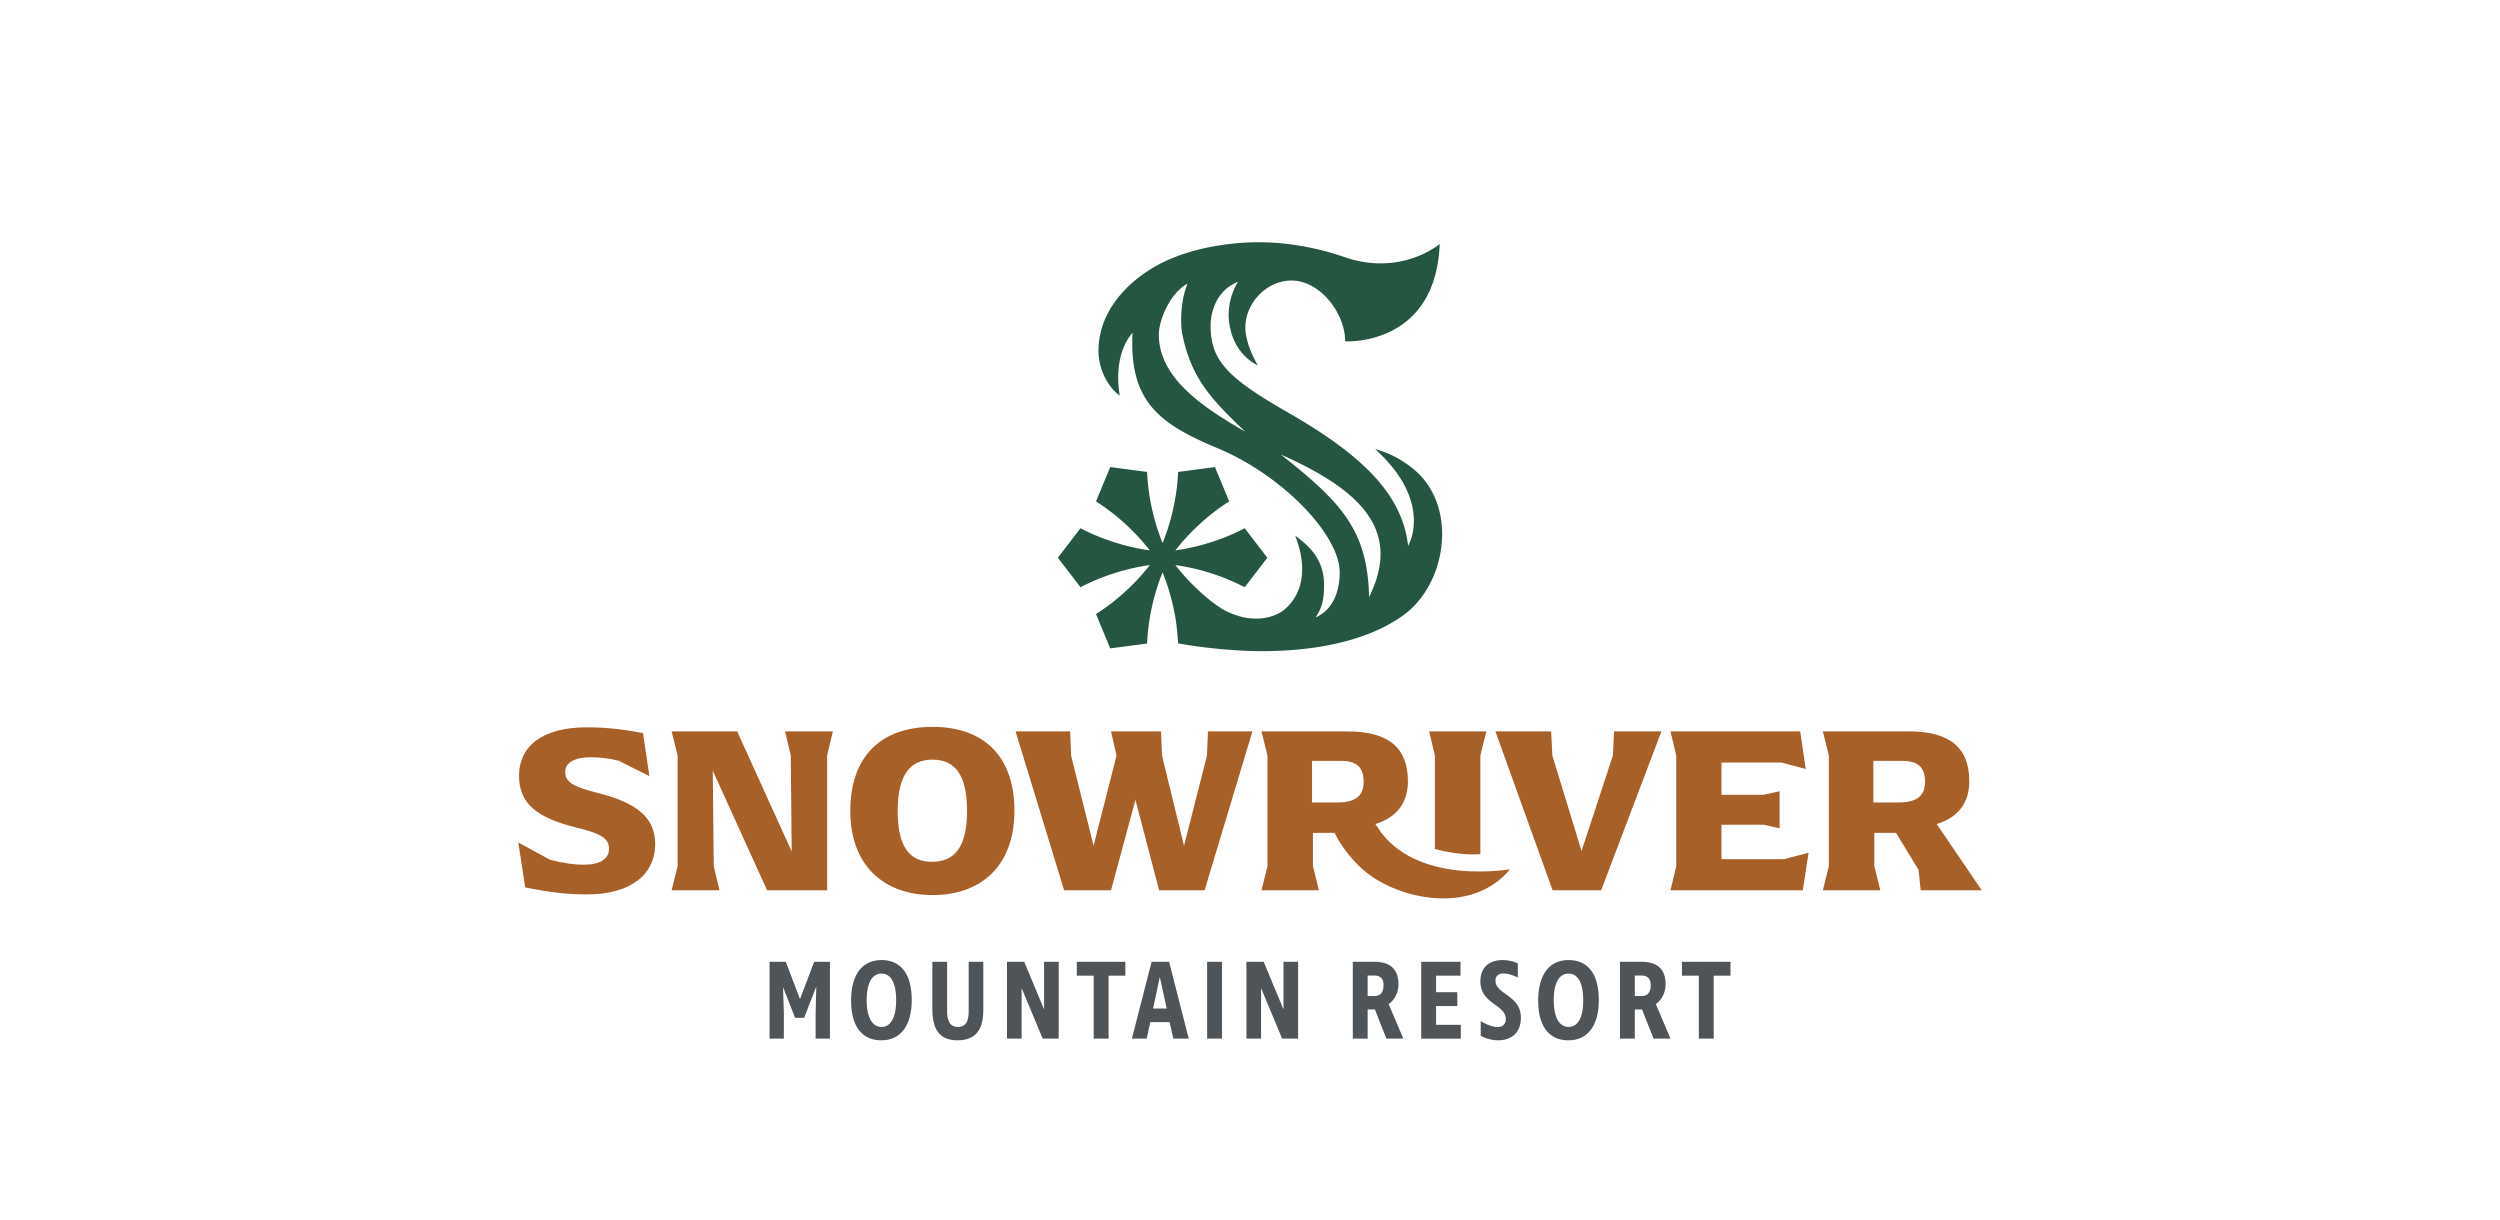
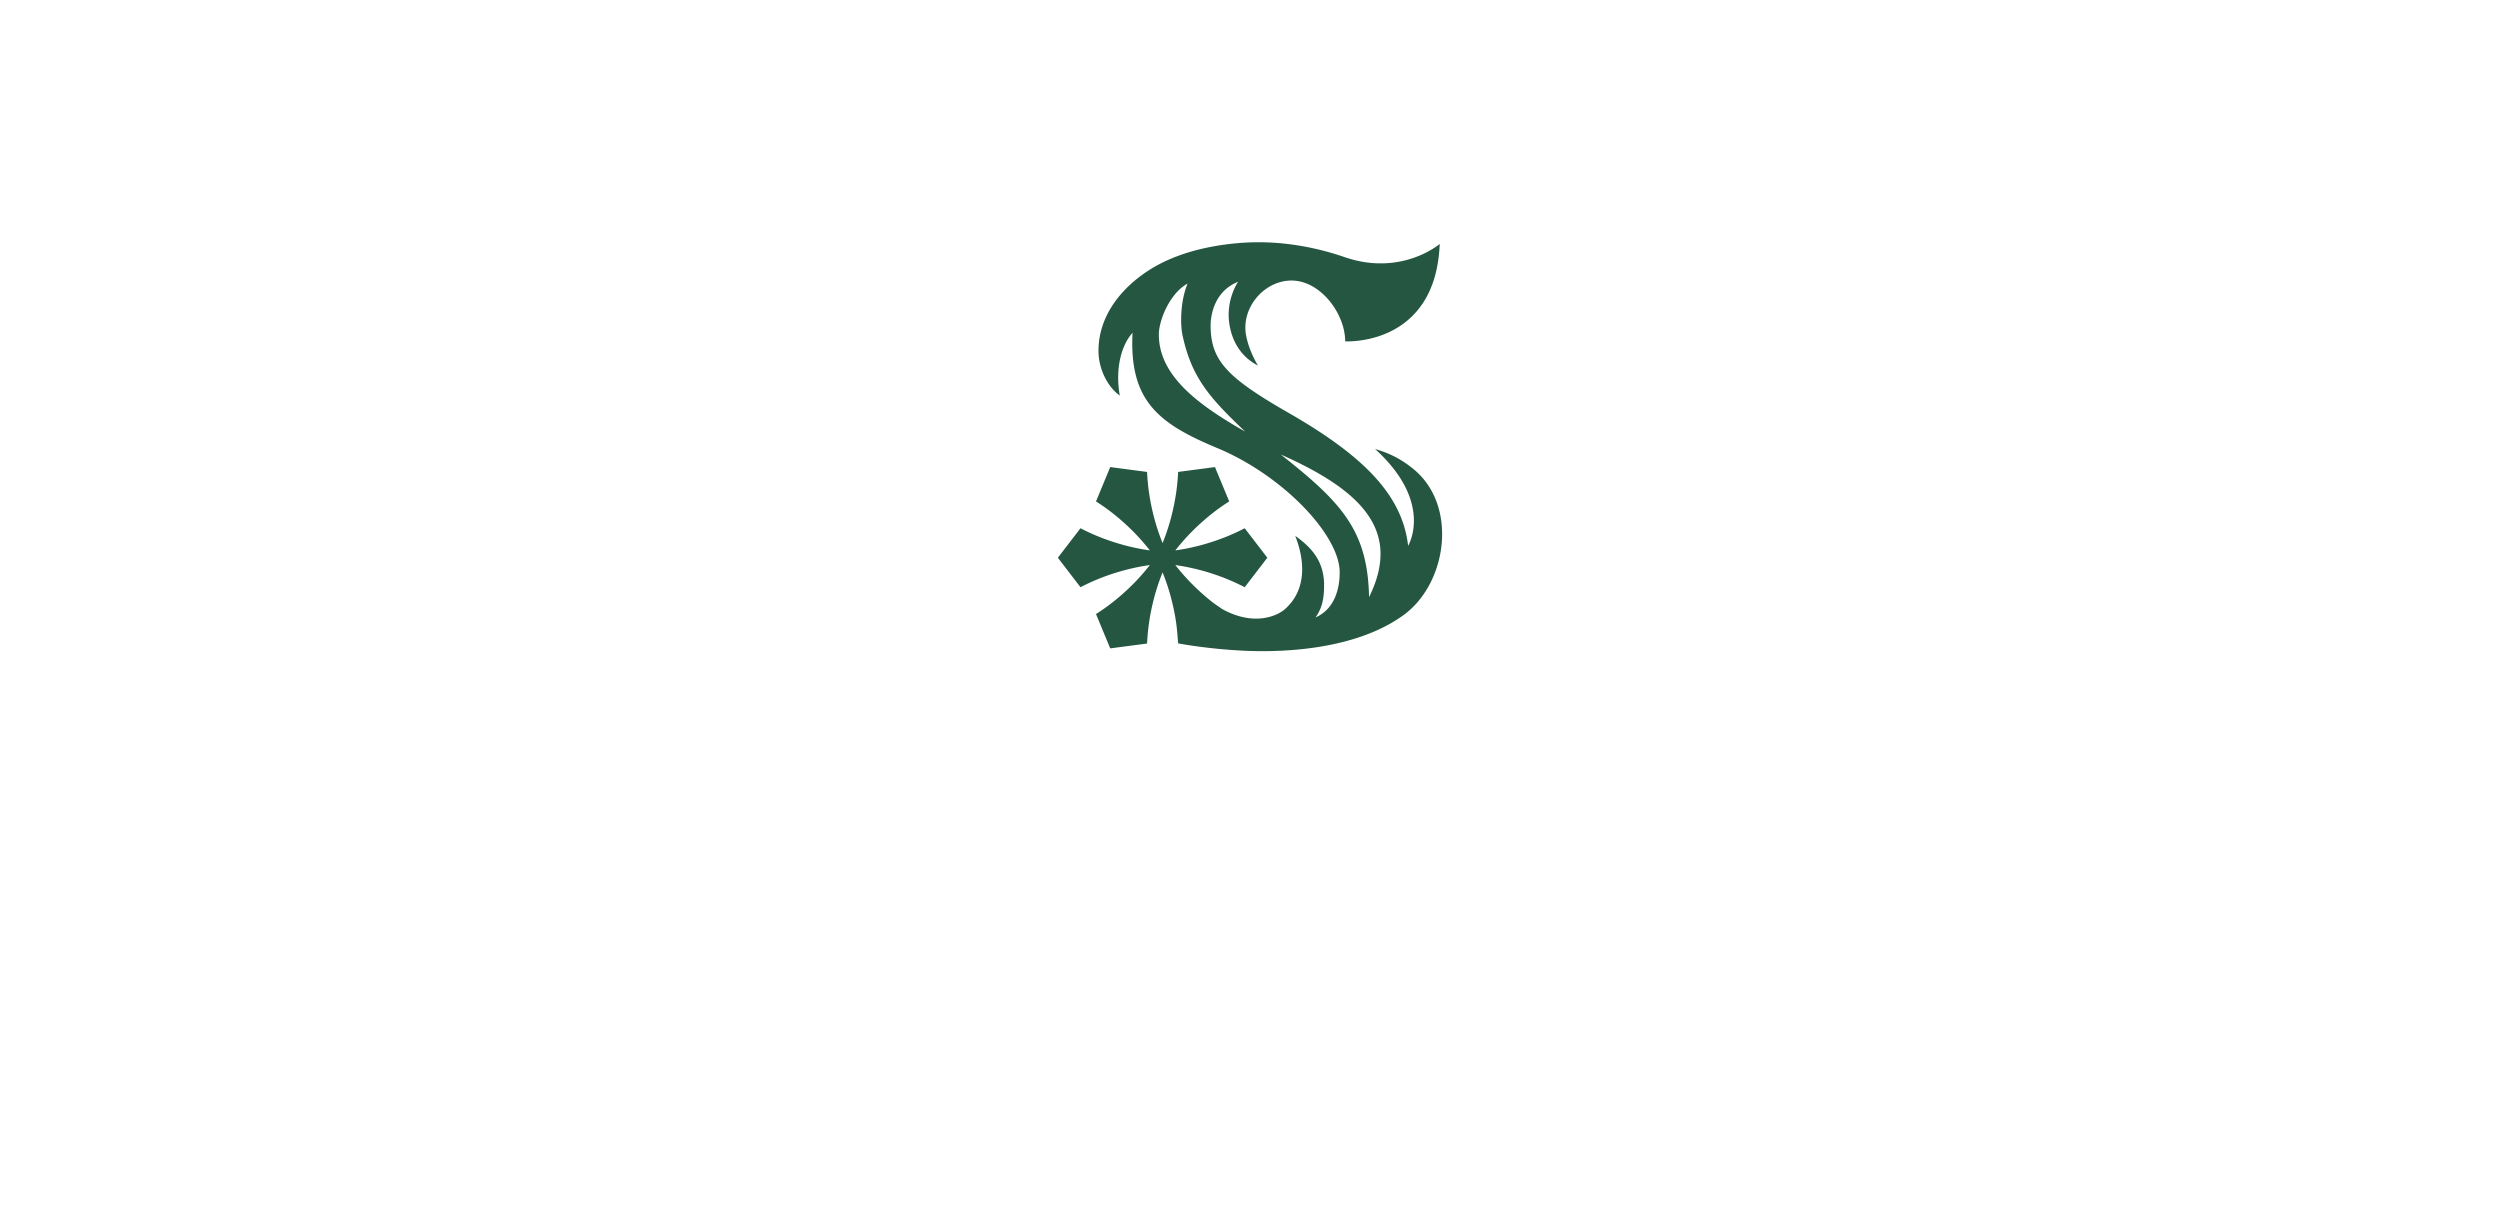
<svg xmlns="http://www.w3.org/2000/svg" width="410" height="200" fill="none" viewBox="0 0 410 200">
-   <path fill="#fff" d="M0 0h410v200H0z" />
  <path fill="#255642" d="M203.837 106.713c8.401.4 19.063-.663 26.148-5.698 7.333-5.116 9.262-18.116 1.737-24.16-2.346-1.885-4.253-2.632-6.209-3.219 9.681 8.787 5.449 15.84 5.418 15.872-.951-8.302-7.235-14.707-19.653-21.827-9.863-5.662-12.734-8.48-12.734-14.236 0 0-.24-5.338 4.507-7.236 0 0-2.076 2.956-1.422 7 .546 3.37 2.373 5.556 4.671 6.743-1.094-1.894-1.685-3.56-1.947-4.991-.791-4.285 2.653-8.632 6.991-8.938 5.009-.352 9.267 5.329 9.267 9.955 0 0 14.836.911 15.503-15.973 0 0-6.258 5.378-15.592 2.164-5.684-1.955-11.747-2.835-17.747-2.275-5.044.475-10.329 1.764-14.591 4.578-4.485 2.96-8.036 7.48-8.031 13.075 0 3.094 1.609 6.005 3.497 7.325-.577-3.036-.36-7.511 2.085-10.298-.565 11.191 4.262 14.894 13.916 18.916 10.711 4.462 20.058 14.249 20.058 20.37 0 2.737-.836 6.013-3.96 7.399 1.066-1.542 1.4-3.018 1.4-5.302 0-3.725-1.849-6.045-4.729-8.071 1.595 4.07 1.88 8.778-1.614 11.947-1.382 1.253-5.244 2.893-10.386.04-.605-.423-1.214-.818-1.814-1.298a37.621 37.621 0 0 1-3-2.685 34.76 34.76 0 0 1-2.853-3.222 36.08 36.08 0 0 1 8.044 2.12 34.79 34.79 0 0 1 3.334 1.516l3.711-4.836-3.711-4.836a34.253 34.253 0 0 1-3.334 1.516c-1.173.462-2.449.88-3.826 1.258-1.48.395-2.88.675-4.218.862a35.337 35.337 0 0 1 2.853-3.222 38.46 38.46 0 0 1 3-2.685 34.312 34.312 0 0 1 2.983-2.129l-2.334-5.631-6.044.796a34.25 34.25 0 0 1-.356 3.648 37.777 37.777 0 0 1-.827 3.938 34.174 34.174 0 0 1-1.364 4.085 35.089 35.089 0 0 1-1.365-4.085 36.46 36.46 0 0 1-.822-3.938 34.278 34.278 0 0 1-.355-3.648l-6.045-.796-2.333 5.631a34.3 34.3 0 0 1 2.982 2.13 38.099 38.099 0 0 1 3 2.684 35.337 35.337 0 0 1 2.853 3.222 35.22 35.22 0 0 1-4.217-.862 37.133 37.133 0 0 1-3.827-1.258 34.766 34.766 0 0 1-3.334-1.516l-3.711 4.836 3.711 4.836a34.253 34.253 0 0 1 3.334-1.516 36.428 36.428 0 0 1 3.827-1.258c1.48-.395 2.88-.675 4.217-.862a35.35 35.35 0 0 1-2.853 3.222 37.276 37.276 0 0 1-3 2.685 34.281 34.281 0 0 1-2.982 2.129l2.333 5.631 6.045-.796c.049-1.182.169-2.4.355-3.649.187-1.249.462-2.56.822-3.942.4-1.48.858-2.831 1.365-4.08.507 1.249.964 2.6 1.364 4.08.36 1.378.64 2.689.827 3.942.182 1.236.262 2.445.36 3.623 0 0 4.716.915 10.618 1.195l.004.005Zm-13.791-51.837c0-2.284 1.738-6.724 4.716-8.373-1.236 2.995-1.191 6.79-.836 8.449 1.476 6.893 4.347 10.204 10.28 15.827-8.066-4.556-14.155-9.338-14.155-15.907l-.005.004Zm34.481 43.054c-.227-10.898-4.423-15.471-14.489-23.396 13.422 5.956 19.827 12.6 14.489 23.396Z" />
-   <path fill="#4F5459" d="M136.103 170.333h-2.343v-4.169l.111-4.227h-.053l-1.938 4.987h-1.489l-1.915-4.911h-.054l.129 4.075v4.245h-2.342v-12.601h2.658l2.329 6.125 2.329-6.125h2.586v12.601h-.008ZM139.578 164.132c0-4.28 1.805-6.68 5.009-6.68 3.205 0 4.934 2.365 4.934 6.551 0 4.187-1.805 6.605-4.987 6.605-3.183 0-4.951-2.325-4.951-6.476h-.005Zm7.391-.111c0-2.787-.853-4.355-2.4-4.355-1.546 0-2.435 1.564-2.435 4.355 0 2.791.893 4.396 2.435 4.396 1.543 0 2.4-1.582 2.4-4.396ZM157.019 170.608c-2.791 0-4.111-1.618-4.111-5.04v-7.836h2.418v8.058c0 1.787.578 2.627 1.787 2.627s1.751-.822 1.751-2.587v-8.098h2.4v7.854c0 3.427-1.36 5.022-4.245 5.022ZM167.583 162.106h-.035v8.227h-2.401v-12.601h2.827l3.236 7.778h.018v-7.778h2.4v12.601h-2.627l-3.427-8.227h.009ZM181.805 170.333h-2.436v-10.329h-2.773v-2.272h7.964v2.272h-2.751v10.329h-.004ZM191.825 167.635h-3.183l-.577 2.698h-2.436l3.236-12.601h2.866l3.223 12.601h-2.529l-.596-2.698h-.004Zm-.485-2.236-1.115-5.102h-.036l-1.08 5.102h2.236-.005ZM200.402 157.732v12.601h-2.435v-12.601h2.435ZM206.85 162.106h-.036v8.227h-2.4v-12.601h2.827l3.235 7.778h.018v-7.778h2.4v12.601h-2.626l-3.427-8.227h.009ZM227.366 170.333l-1.88-4.783h-1.191v4.783h-2.436v-12.601h3.556c2.604 0 3.929 1.267 3.929 3.649 0 1.414-.618 2.587-1.6 3.294l2.4 5.658h-2.778Zm-.467-8.747c0-1.058-.484-1.6-1.528-1.6h-1.08v3.369h1.062c1.044 0 1.542-.596 1.542-1.769h.004ZM233.081 157.732h6.44v2.272h-4.004v2.72h3.48v2.271h-3.48v3.075h4.058v2.272h-6.494V157.732ZM248.928 160.319c-.969-.467-1.716-.667-2.369-.667-.835 0-1.302.427-1.302 1.151 0 2.329 4.169 2.365 4.169 6.103 0 2.364-1.454 3.702-3.756 3.702a6.036 6.036 0 0 1-2.831-.742v-2.4c.893.537 1.956.969 2.738.969.889 0 1.373-.503 1.373-1.32 0-2.369-4.169-2.463-4.169-6.165 0-2.236 1.396-3.498 3.627-3.498.893 0 1.693.169 2.516.538v2.329h.004ZM252.261 164.132c0-4.28 1.804-6.68 5.009-6.68 3.204 0 4.933 2.365 4.933 6.551 0 4.187-1.804 6.605-4.987 6.605-3.182 0-4.951-2.325-4.951-6.476h-.004Zm7.387-.111c0-2.787-.854-4.355-2.4-4.355-1.547 0-2.436 1.564-2.436 4.355 0 2.791.893 4.396 2.436 4.396 1.542 0 2.4-1.582 2.4-4.396ZM271.181 170.333l-1.88-4.783h-1.192v4.783h-2.435v-12.601h3.555c2.605 0 3.929 1.267 3.929 3.649 0 1.414-.617 2.587-1.6 3.294l2.4 5.658h-2.777Zm-.463-8.747c0-1.058-.484-1.6-1.529-1.6h-1.08v3.369h1.063c1.044 0 1.542-.596 1.542-1.769h.004ZM281.048 170.333h-2.436v-10.329h-2.773v-2.272h7.964v2.272h-2.751v10.329h-.004Z" />
-   <path fill="#A76027" d="M242.776 140.087v-16.173l.982-3.965h-9.378l.942 3.965v15.32c1.529.4 4.667 1.084 7.454.849v.004ZM97.871 129.997c-4.315-1.058-5.177-1.96-5.177-3.453 0-1.494 1.648-2.356 4.16-2.356 1.648 0 3.137.196 4.666.591l4.983 2.511-1.058-7.067c-2.827-.546-5.77-.942-9.223-.942-7.533 0-11.102 3.298-11.102 7.929s3.018 6.943 9.453 8.516c4.316 1.058 5.298 1.884 5.298 3.493s-1.413 2.592-4.12 2.592c-1.724 0-3.297-.236-5.569-.823L85 138.166l1.142 7.374c2.356.435 5.49 1.142 10.045 1.142 7.258.04 11.258-3.298 11.258-8.24 0-4.316-2.902-6.787-9.574-8.436v-.009ZM129.685 123.914l.155 15.733-8.942-19.698h-10.752l.983 3.965v18.129l-.983 3.96h7.845l-.938-3.96-.16-15.654 8.912 19.614h9.844v-22.089l.942-3.965h-7.844l.938 3.965ZM152.948 119.206c-8.555 0-13.498 4.947-13.498 13.769 0 8.823 5.334 13.814 13.498 13.814 8.165 0 13.418-4.983 13.418-13.814s-4.907-13.769-13.418-13.769Zm-.115 22.125c-3.494 0-5.614-2.196-5.614-8.356s2.24-8.396 5.729-8.396 5.649 2.241 5.649 8.396c0 6.156-2.195 8.356-5.764 8.356ZM197.944 123.914l-3.764 14.791-3.609-14.791-.16-3.965h-8.2l.902 3.965-3.769 14.791-3.684-14.791-.156-3.965h-8.951l7.964 26.054h7.694l4-14.831 3.884 14.831h7.458l7.845-26.054h-7.294l-.16 3.965ZM264.514 123.914l-5.142 15.653-4.787-15.653-.196-3.965h-9.142l9.378 26.054h7.965l9.884-26.054h-7.769l-.191 3.965ZM282.32 140.905v-5.653h6.906l2.627.591v-6.08l-2.627.586h-6.906v-5.297h9.853l3.96 1.057-.902-6.16h-21.267l.942 3.965v18.129l-.942 3.96h21.698l.942-6.156-4.004 1.058h-10.28ZM317.626 135.136c3.649-1.098 5.338-3.649 5.338-6.983 0-5.338-2.947-8.2-9.889-8.2H298.95l.982 3.965v18.124l-.982 3.965h9.418l-.982-3.965v-5.453h3.569l3.689 6.08.351 3.333H325l-7.378-10.866h.004Zm-6.236-3.529h-4.16v-6.827h4.667c2.751 0 3.809 1.098 3.809 3.493 0 2.396-1.569 3.334-4.316 3.334Z" />
-   <path fill="#A76027" d="m226.501 136.527-.818-1.209c-.035-.058-.071-.111-.107-.169h-.008l-.009-.013c3.649-1.098 5.338-3.649 5.338-6.983 0-5.338-2.947-8.2-9.889-8.2h-14.125l.982 3.965v18.124l-.982 3.965h9.418l-.982-3.965v-5.453h3.551c.235.498 1.862 3.778 5.191 6.471 5.324 4.311 17.169 7.156 23.591-.489 0-.049-14.573 2.645-21.151-6.049v.005Zm-11.338-4.92v-6.827h4.667c2.751 0 3.809 1.098 3.809 3.493 0 2.396-1.569 3.334-4.316 3.334h-4.16Z" />
</svg>